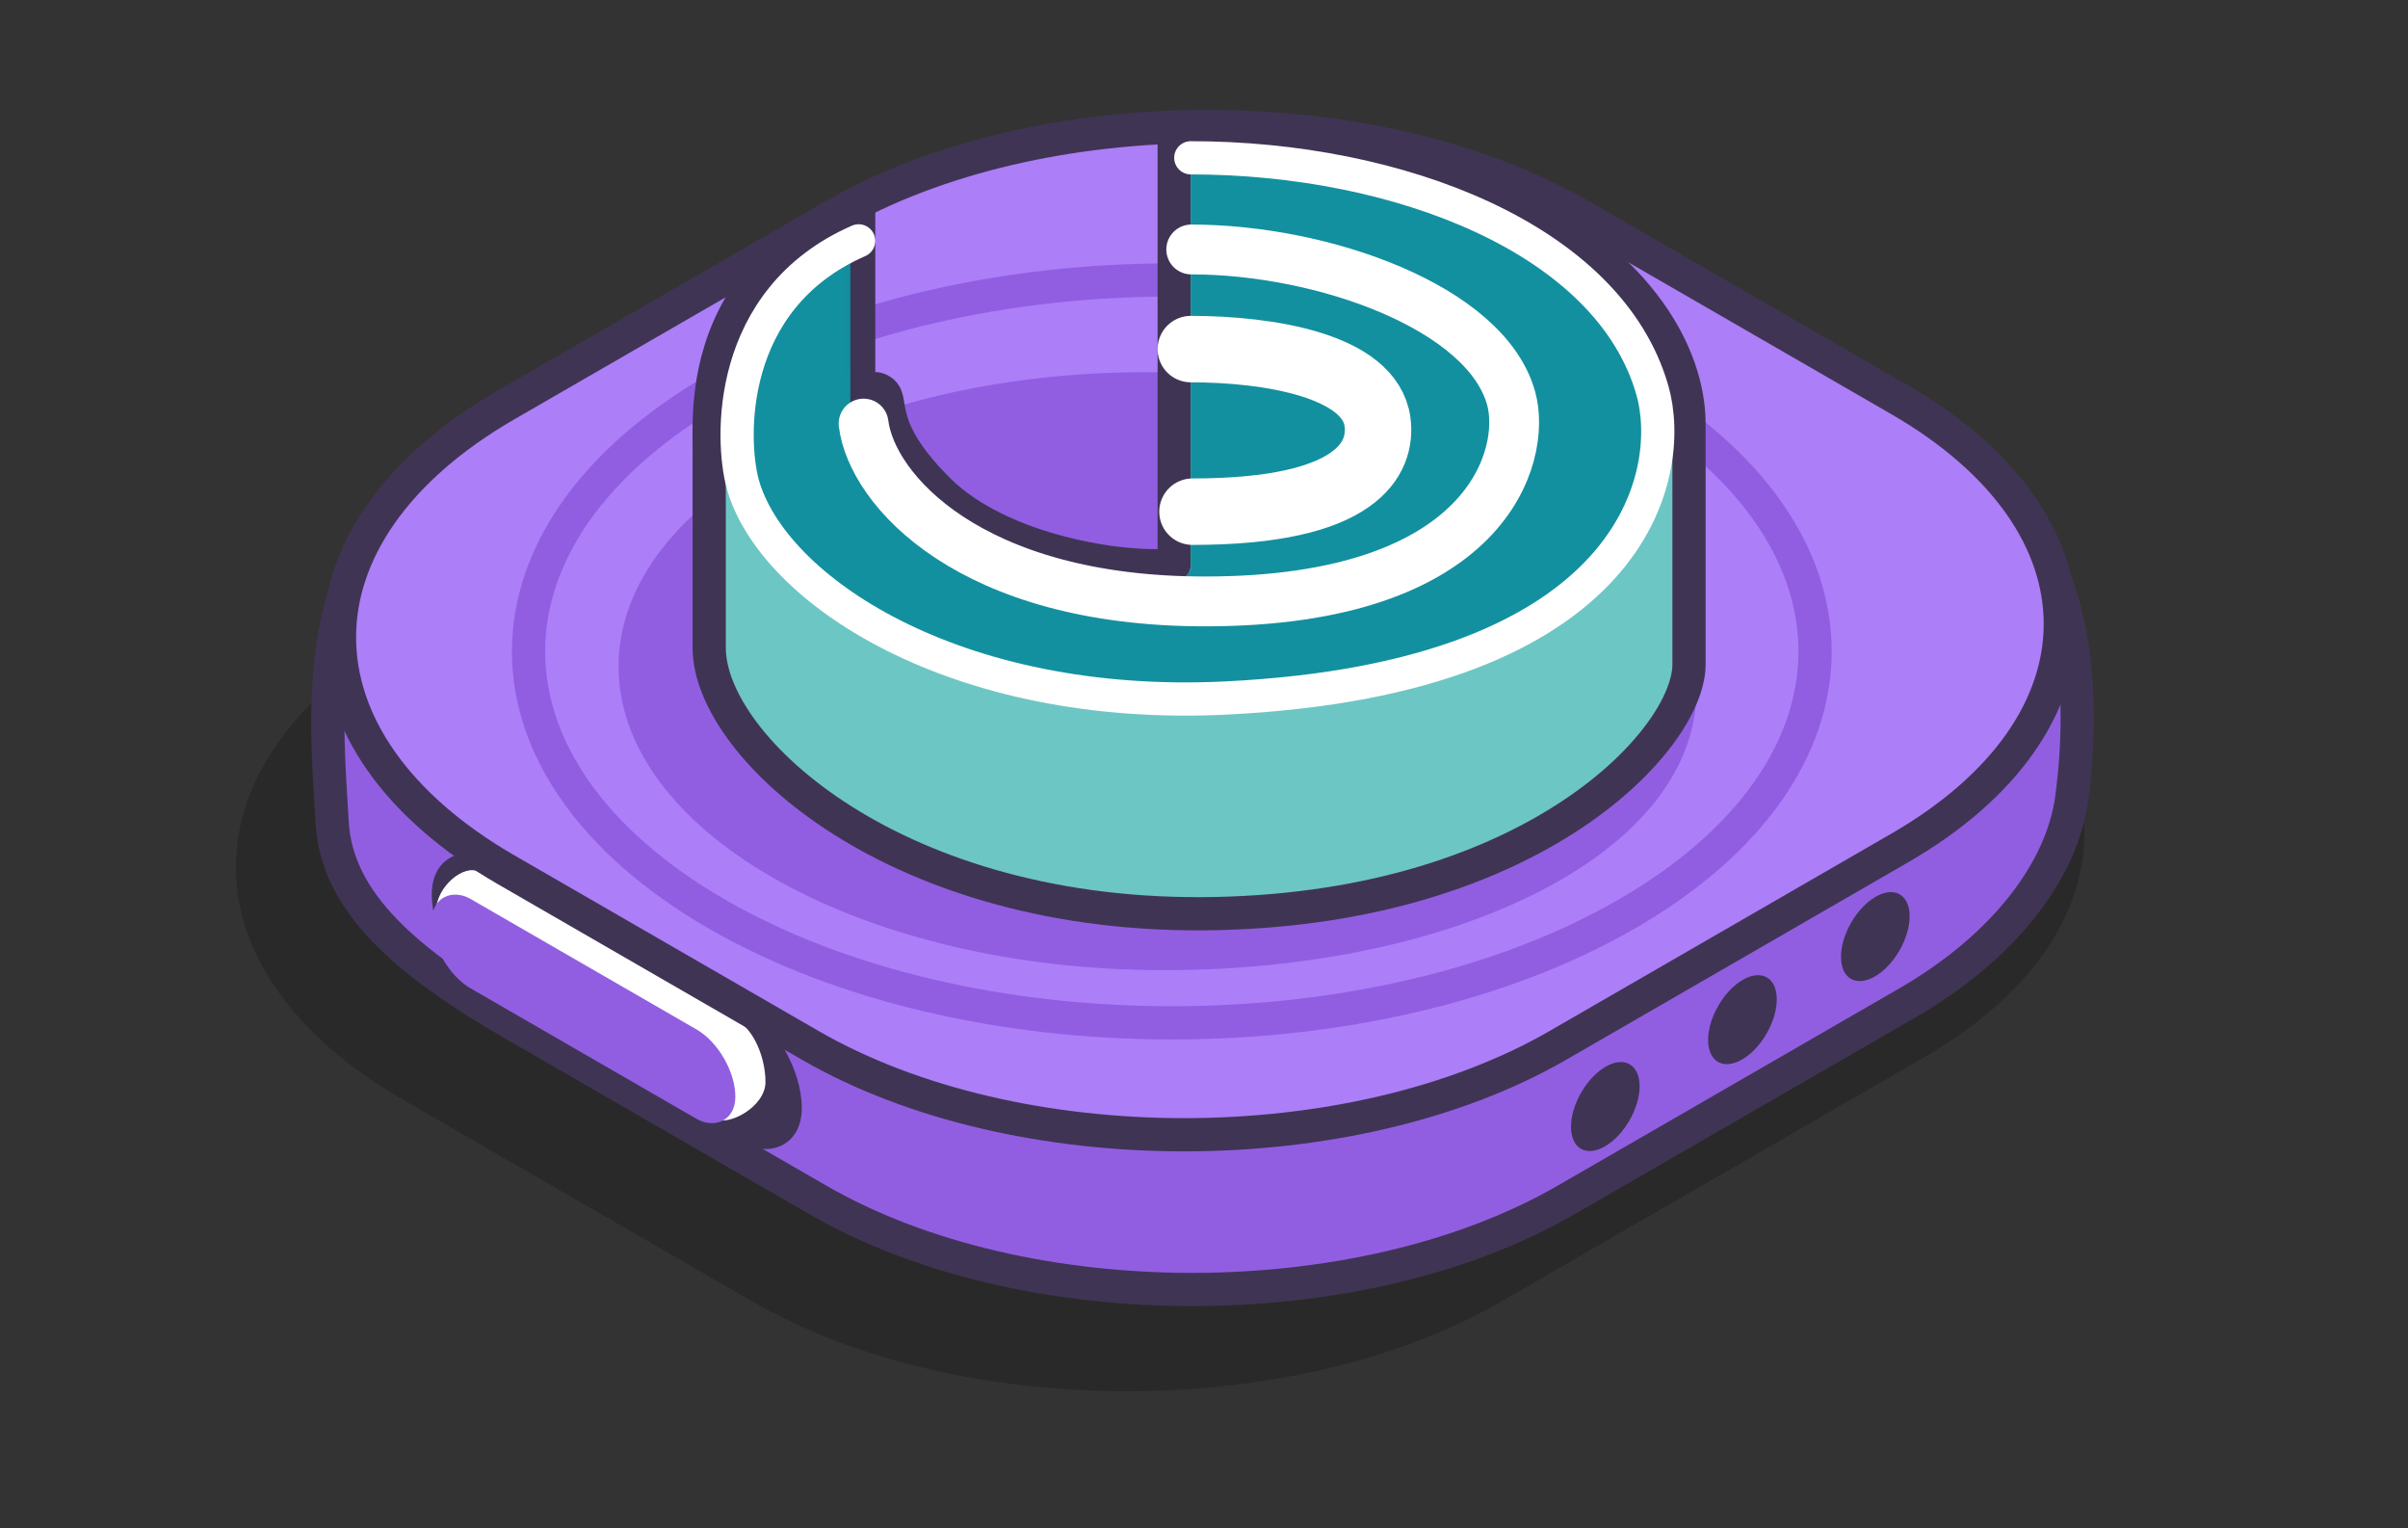
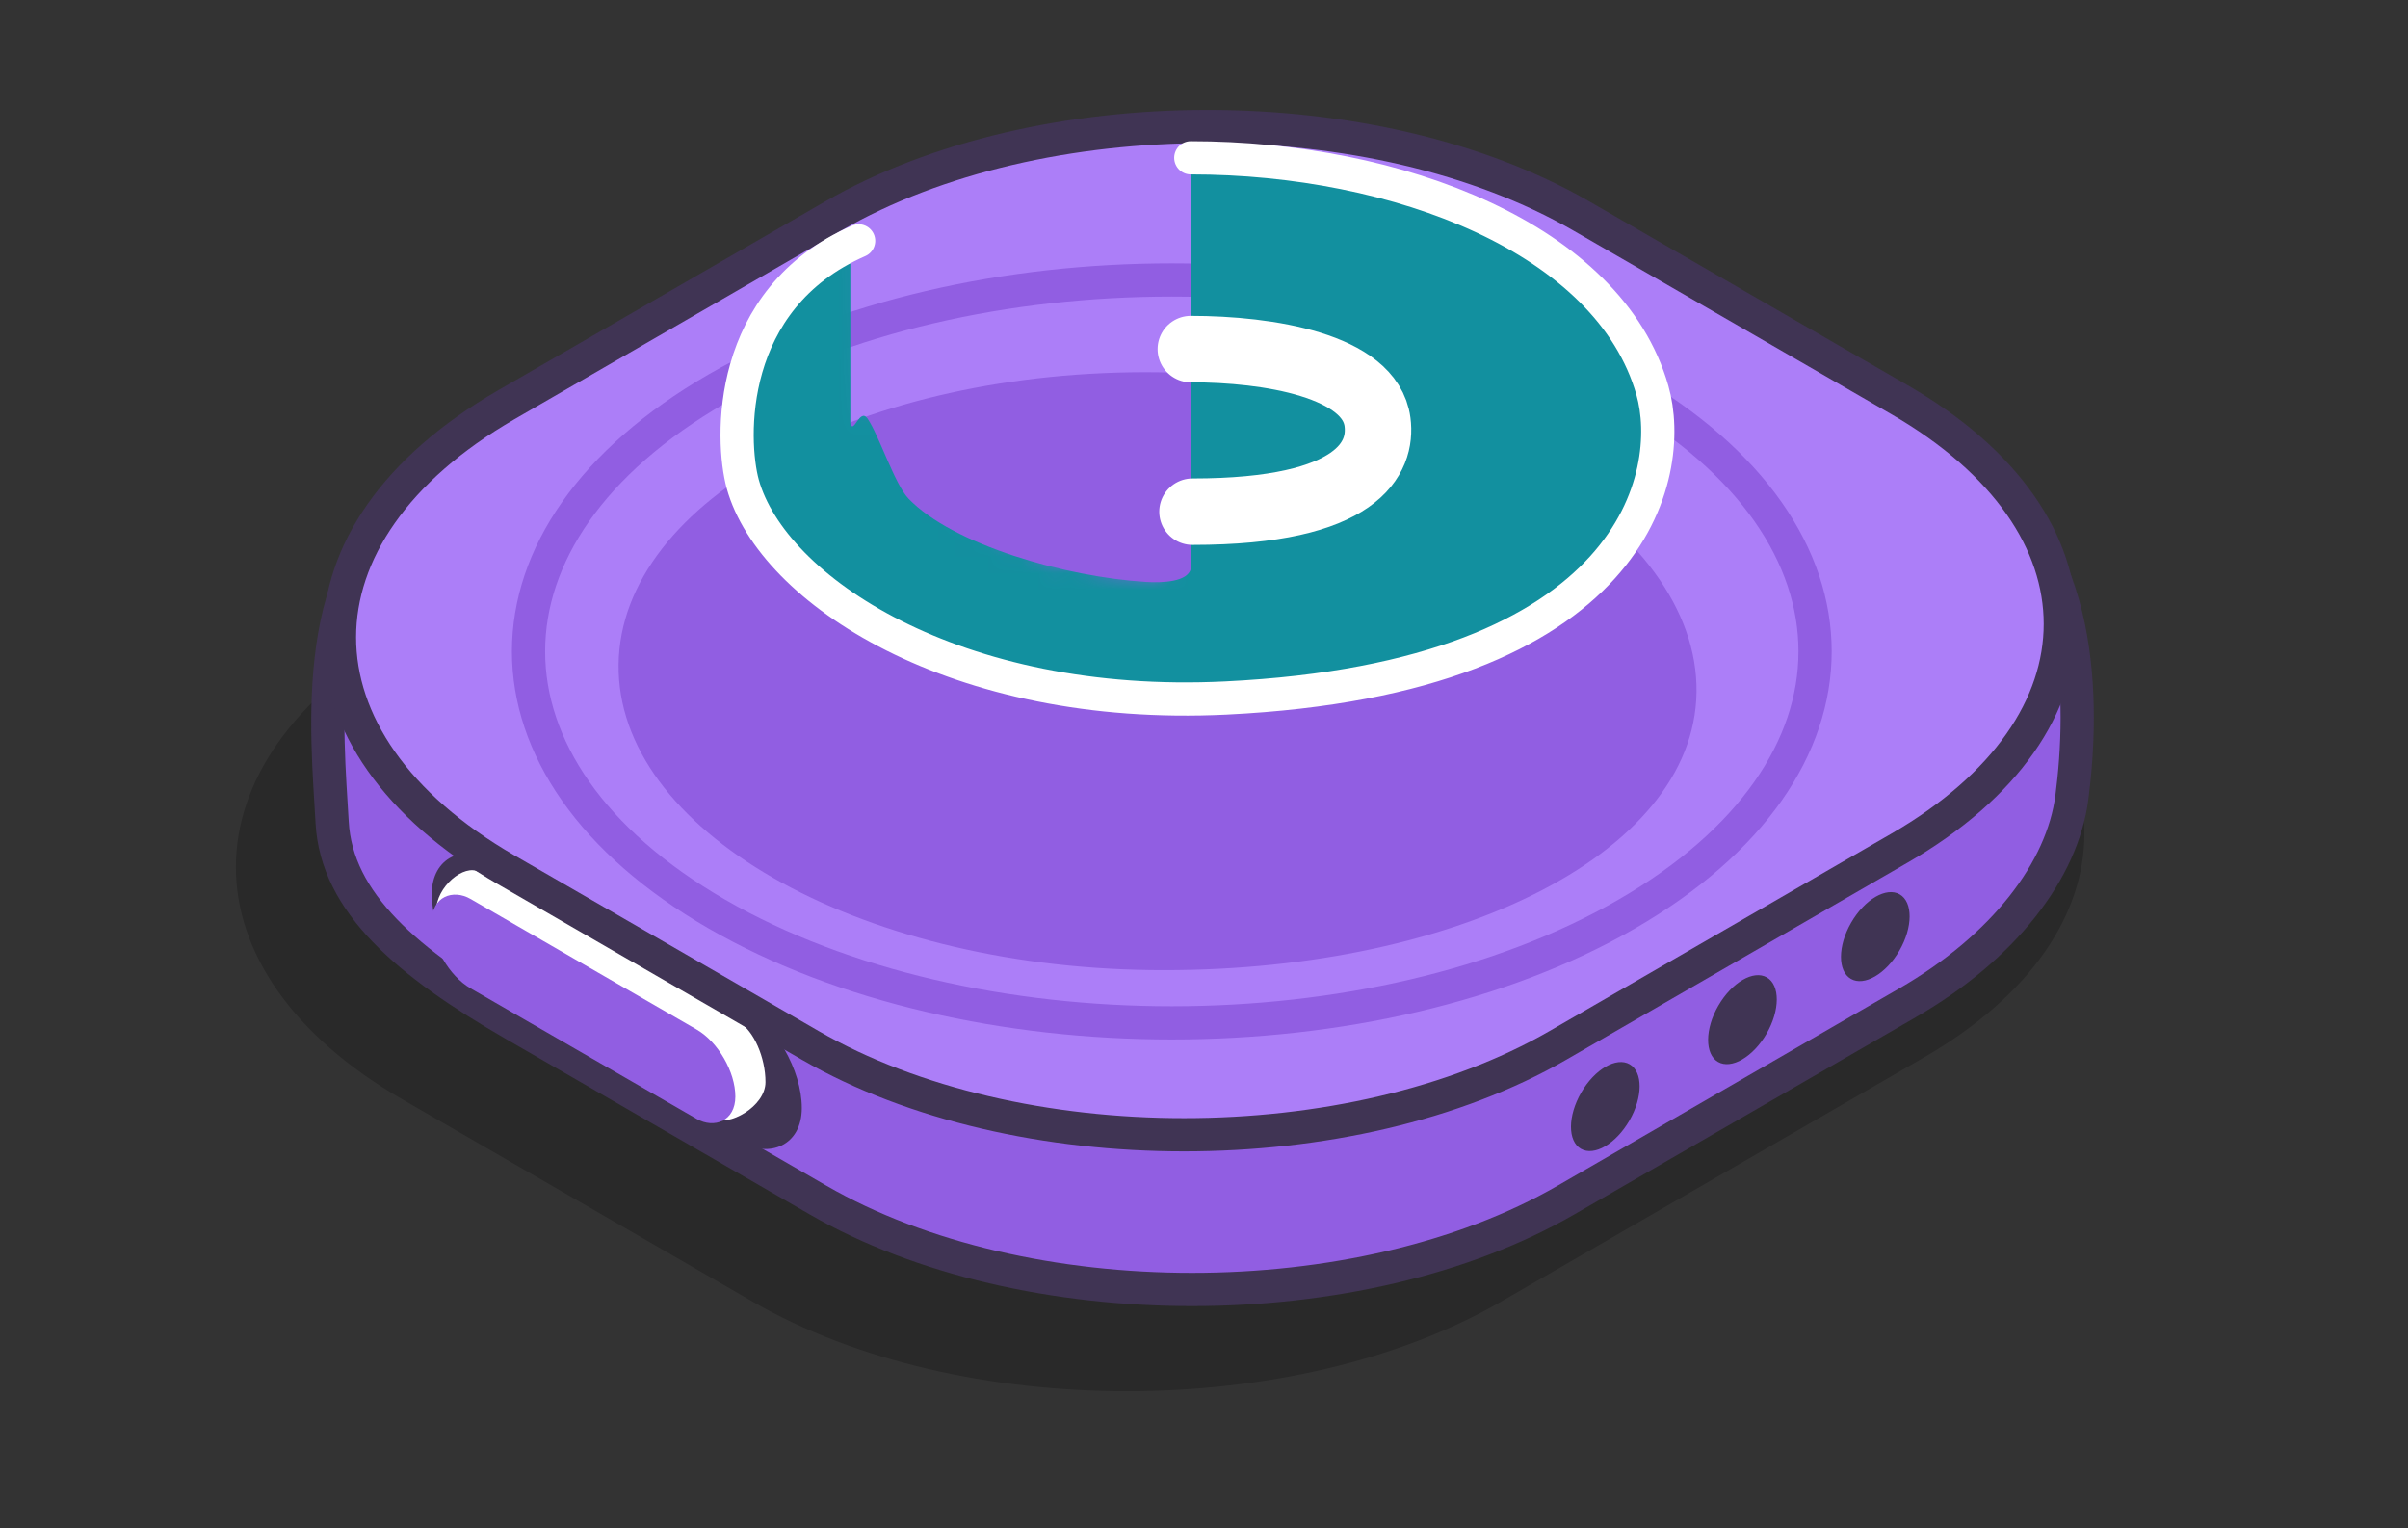
<svg xmlns="http://www.w3.org/2000/svg" width="145" height="92" viewBox="0 0 145 92" fill="none">
  <rect x="0" y="0" width="145" height="92" fill="#333333" stroke="none" />
  <path opacity="0.2" d="M48.841 24C61.277 16.821 81.44 16.821 93.876 24L115.829 36.674C128.743 44.129 128.743 56.217 115.829 63.672L90.371 78.369C77.935 85.548 57.772 85.548 45.336 78.369L24.249 66.195C10.857 58.464 10.857 45.929 24.249 38.197L48.841 24Z" fill="black" />
  <path d="M50.658 17.161C63.094 9.982 83.256 9.982 95.692 17.161L118.5 28.502C125.592 32.596 125.476 42.502 124.76 48.002C124.188 52.398 120.678 57.014 114.855 60.376L94.296 72.245C81.86 79.424 61.697 79.424 49.261 72.245L30.964 61.682C24.547 57.977 20.267 54.355 20 49.501C19.71 44.225 18.524 33.529 25.499 29.502L50.658 17.161Z" fill="#915EE2" stroke="#403454" stroke-width="2" />
  <path d="M95.196 69.16C94.393 68.697 94.4 67.182 95.211 65.777C96.022 64.371 97.331 63.608 98.133 64.072C98.936 64.535 98.93 66.05 98.118 67.455C97.307 68.86 95.999 69.624 95.196 69.16Z" fill="#403454" />
  <path d="M103.454 63.93C102.651 63.466 102.658 61.951 103.469 60.546C104.281 59.141 105.589 58.378 106.392 58.841C107.195 59.305 107.188 60.82 106.377 62.225C105.566 63.63 104.257 64.393 103.454 63.93Z" fill="#403454" />
  <path d="M111.454 58.93C110.651 58.466 110.658 56.951 111.469 55.546C112.281 54.141 113.589 53.378 114.392 53.841C115.195 54.305 115.188 55.82 114.377 57.225C113.566 58.63 112.257 59.393 111.454 58.93Z" fill="#403454" />
  <rect width="8.297" height="25.729" rx="4.149" transform="matrix(-3.76314e-05 -1 0.866 0.5 26 57.987)" fill="#403454" />
  <path d="M28.842 57.873C27.965 57.367 26.258 56.342 26.258 54.856C26.258 53.37 27.965 51.986 28.842 52.493L44.505 61.536C45.383 62.043 46.094 63.659 46.094 65.144C46.094 66.63 43.843 67.85 42.965 67.343L28.842 57.873Z" fill="white" />
  <rect width="5.381" height="21.108" rx="2.69" transform="matrix(-3.76314e-05 -1 0.866 0.5 26 58.151)" fill="#915EE2" />
  <path d="M50.18 12.999C62.616 5.82 82.779 5.82 95.215 12.999L114.378 24.062C127.292 31.517 127.292 43.605 114.378 51.06L93.818 62.929C81.382 70.109 61.219 70.109 48.784 62.929L30.487 52.367C17.094 44.635 17.094 32.1 30.487 24.368L50.18 12.999Z" fill="#AC7EF8" stroke="#403454" stroke-width="2" />
  <path d="M97.951 55.029C82.823 63.761 58.298 63.761 43.171 55.029C28.044 46.296 28.044 32.137 43.171 23.404C58.298 14.671 82.823 14.671 97.951 23.404C113.078 32.137 113.078 46.296 97.951 55.029Z" stroke="#915EE2" stroke-width="2" stroke-linecap="round" />
  <path d="M102.157 41.662C102.03 51.6 87.106 58.626 69.286 58.399C51.465 58.171 37.122 49.931 37.249 39.993C37.376 30.056 51.925 22.184 69.745 22.412C87.566 22.639 102.283 31.725 102.157 41.662Z" fill="#915EE2" />
-   <path d="M44.5 18.5C46.572 14.874 50.539 12.666 51.706 12.5V25.015C51.872 24.849 51.994 22.966 53 23.485C54 24 52.5 25.5 56.5 29.485C60.265 33.236 67.705 34.333 70.705 34V8C74.205 7.834 83.833 8.228 91 12C100.5 17.001 101.705 22.984 101.705 25.5V40C101.705 44.499 92.407 54.599 73.207 54.999C54.007 55.399 42.705 45 42.705 39L42.705 27.016C42.705 25.516 42.5 22 44.5 18.5Z" fill="#6CC6C4" stroke="#403454" stroke-width="2" stroke-linejoin="round" />
  <mask id="mask0_1_960" style="mask-type:alpha" maskUnits="userSpaceOnUse" x="42" y="8" width="60" height="47">
    <path d="M44.706 20.016C46.778 16.39 50.539 13.667 51.705 13.5L51.539 25.651C51.705 25.484 52.705 24.016 53.705 25.016C54.705 26.016 52.705 25.516 57.205 30.516C60.805 34.516 67.705 35.349 70.705 35.016V9C74.205 8.833 84.794 8.793 91.705 13.016C100.707 18.516 100.207 23.183 100.707 25.016V39.016C100.707 43.516 92.407 53.616 73.207 54.016C54.007 54.416 42.705 44.016 42.705 38.016V27.016C42.705 25.516 42.706 23.516 44.706 20.016Z" fill="#D9D9D9" stroke="black" stroke-linejoin="round" />
  </mask>
  <g mask="url(#mask0_1_960)">
    <path d="M45.206 30.016C41.206 21.016 51.204 14.397 51.205 15.517C51.205 16.702 51.205 20.984 51.205 25.484C51.396 26.2 51.772 24.514 52.242 25.202C52.948 26.236 53.869 29.146 54.705 30.016C57.394 32.812 64.185 34.734 68.999 35.033C70.006 35.095 71.499 35.033 71.705 34.25L71.705 33L71.705 9.5C81.704 11 99.705 11.516 100.205 26.516C100.59 38.053 83.205 42.516 71.705 42.016C60.205 41.516 49.206 39.016 45.206 30.016Z" fill="#12909F" />
  </g>
-   <path d="M52.001 25.5C52.501 29.5 58.437 36.206 72.562 36.206C89.616 36.206 91.935 27.424 91.001 24C89.501 18.5 79.625 15.018 71.731 15.018" stroke="white" stroke-width="3" stroke-linecap="round" />
  <path d="M71.806 30.804C81.874 30.804 83.226 27.524 82.948 25.403C82.501 22 76.366 21.016 71.706 21.016" stroke="white" stroke-width="4" stroke-linecap="round" />
  <path d="M51.704 14.5C43.705 18 44.001 26.5 44.726 29.143C46.501 35.5 57.508 42.819 73.808 42.022C98.593 40.809 100.919 28.479 99.501 23.5C96.9 14.376 84.168 9.5 71.704 9.5" stroke="white" stroke-width="2" stroke-linecap="round" />
</svg>